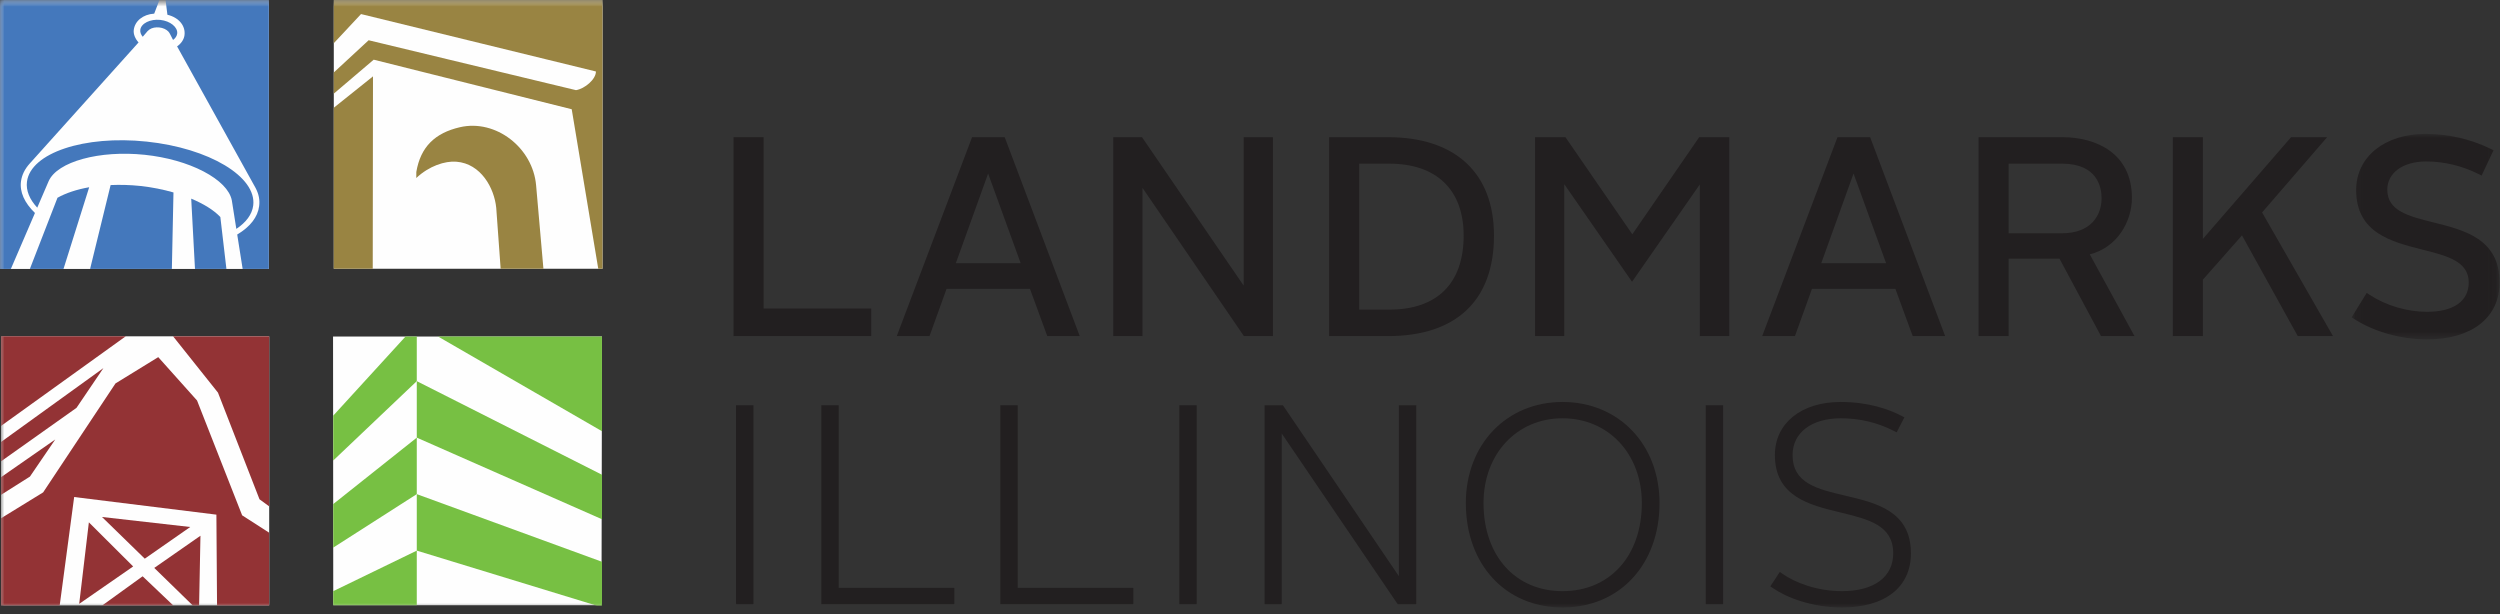
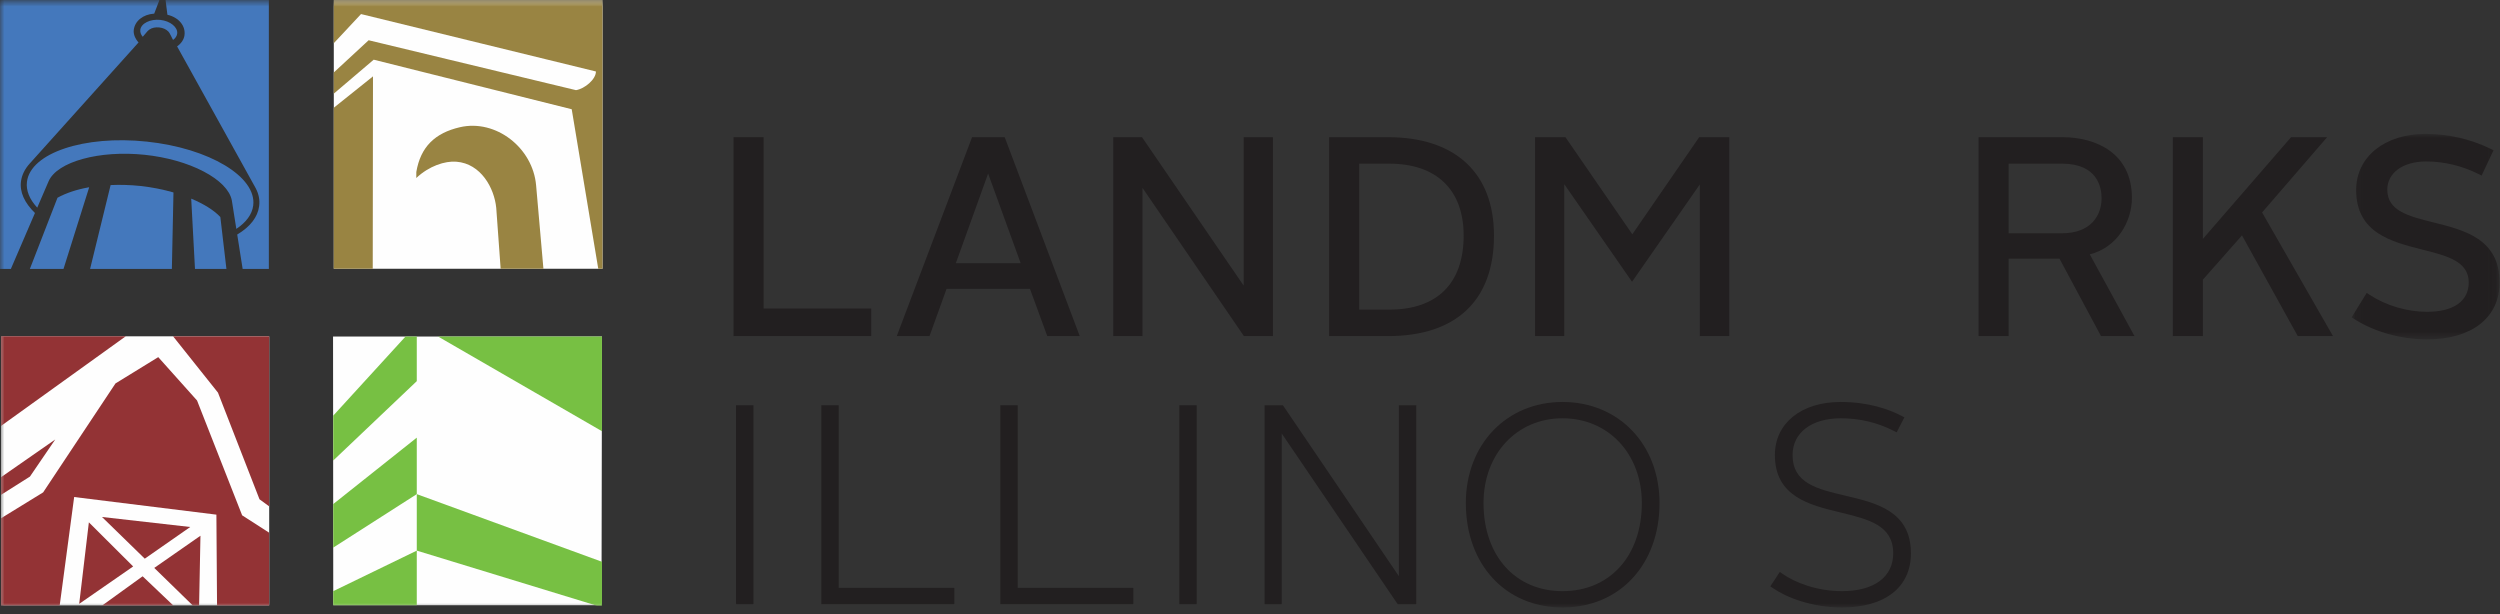
<svg xmlns="http://www.w3.org/2000/svg" xmlns:xlink="http://www.w3.org/1999/xlink" width="285px" height="70px" viewBox="0 0 285 70" version="1.1">
  <rect x="0" y="0" width="285" height="70" fill="#333333" stroke="none" />
  <title>Page 1</title>
  <desc>Created with Sketch Beta.</desc>
  <defs>
    <path id="path-1" d="M16.955,23.439 L16.955,0.013 L0.086,0.013 L0.086,23.439 L16.955,23.439 L16.955,23.439 Z" />
    <path id="path-3" d="M0,70 L284.955,70 L284.955,0.75 L0,0.75 L0,70 Z" />
  </defs>
  <g id="Page-1" stroke="none" stroke-width="1" fill="none" fill-rule="evenodd">
    <g transform="translate(0, -1)">
      <path d="M99.321,39.314 L83.625,39.314 L83.625,16.638 L87.051,16.638 L87.051,36.17 L99.321,36.17 L99.321,39.314 Z" id="Fill-1" fill="#221F20" />
      <path d="M108.964,31.006 L116.356,31.006 L112.646,20.783 L108.964,31.006 Z M123.09,39.315 L119.389,39.315 L117.417,33.931 L107.906,33.931 L105.965,39.315 L102.231,39.315 L110.816,16.639 L114.537,16.639 L123.09,39.315 Z" id="Fill-2" fill="#221F20" />
      <path d="M145.112,39.314 L141.804,39.314 L130.244,22.42 L130.244,39.314 L126.912,39.314 L126.912,16.638 L130.188,16.638 L141.78,33.564 L141.78,16.638 L145.112,16.638 L145.112,39.314 Z" id="Fill-3" fill="#221F20" />
      <g id="Group-55" transform="translate(0, 0.251)">
        <path d="M154.945,36.045 L158.381,36.045 C163.847,36.045 166.857,33.046 166.857,27.601 C166.857,22.393 163.767,19.407 158.381,19.407 L154.945,19.407 L154.945,36.045 L154.945,36.045 Z M158.225,39.064 L151.519,39.064 L151.519,16.388 L158.225,16.388 C165.908,16.388 170.314,20.475 170.314,27.601 C170.314,34.993 166.021,39.064 158.225,39.064 L158.225,39.064 Z" id="Fill-4" fill="#221F20" />
        <path d="M197.14,39.064 L193.777,39.064 L193.777,21.777 L186.052,32.872 L178.328,21.749 L178.328,39.064 L174.996,39.064 L174.996,16.388 L178.46,16.388 L186.084,27.458 L193.708,16.388 L197.14,16.388 L197.14,39.064 Z" id="Fill-6" fill="#221F20" />
-         <path d="M207.622,30.755 L215.014,30.755 L211.304,20.532 L207.622,30.755 Z M221.748,39.064 L218.048,39.064 L216.075,33.68 L206.564,33.68 L204.623,39.064 L200.889,39.064 L209.474,16.388 L213.195,16.388 L221.748,39.064 Z" id="Fill-8" fill="#221F20" />
        <path d="M228.984,27.343 L235.05,27.343 C238.391,27.343 239.581,25.277 239.581,23.344 C239.581,22.16 239.143,19.407 235.081,19.407 L228.984,19.407 L228.984,27.343 Z M243.332,39.064 L239.516,39.064 L234.782,30.237 L228.984,30.237 L228.984,39.064 L225.558,39.064 L225.558,16.388 L235.112,16.388 C238.944,16.388 243.038,18.207 243.038,23.312 C243.038,25.977 241.392,28.95 238.236,29.747 L243.332,39.064 Z" id="Fill-10" fill="#221F20" />
        <path d="M265.961,39.064 L261.945,39.064 L255.586,27.585 L251.128,32.629 L251.128,39.064 L247.702,39.064 L247.702,16.388 L251.128,16.388 L251.128,27.984 L261.182,16.388 L265.292,16.388 L257.878,24.968 L265.961,39.064 Z" id="Fill-12" fill="#221F20" />
        <g id="Group-16" transform="translate(268, 16)">
          <mask id="mask-2" fill="white">
            <use xlink:href="#path-1" />
          </mask>
          <g id="Clip-15" />
          <path d="M8.684,23.439 C5.727,23.439 2.63,22.573 0.4,21.125 L0.086,20.921 L1.804,18.14 L2.133,18.355 C4.017,19.588 6.405,20.296 8.684,20.296 C11.703,20.296 13.435,19.078 13.435,16.953 C13.435,14.539 10.985,13.919 8.149,13.204 C4.611,12.31 0.601,11.299 0.601,6.404 C0.601,2.64 3.848,0.013 8.496,0.013 C11.098,0.013 13.597,0.584 15.925,1.71 L16.266,1.875 L14.904,4.763 L14.554,4.588 C12.682,3.651 10.62,3.156 8.59,3.156 C5.936,3.156 4.152,4.449 4.152,6.373 C4.152,8.794 6.585,9.399 9.402,10.101 C12.942,10.982 16.955,11.979 16.955,16.953 C16.955,20.954 13.785,23.439 8.684,23.439" id="Fill-14" fill="#221F20" mask="url(#mask-2)" />
        </g>
        <mask id="mask-4" fill="white">
          <use xlink:href="#path-3" />
        </mask>
        <g id="Clip-18" />
        <path d="M83.907,69.625 L85.893,69.625 L85.893,46.949 L83.907,46.949 L83.907,69.625 Z" id="Fill-17" fill="#221F20" mask="url(#mask-4)" />
        <path d="M108.793,69.624 L93.629,69.624 L93.629,46.949 L95.615,46.949 L95.615,67.763 L108.793,67.763 L108.793,69.624 Z" id="Fill-19" fill="#221F20" mask="url(#mask-4)" />
        <path d="M129.199,69.624 L114.035,69.624 L114.035,46.949 L116.021,46.949 L116.021,67.763 L129.199,67.763 L129.199,69.624 Z" id="Fill-20" fill="#221F20" mask="url(#mask-4)" />
        <path d="M134.441,69.625 L136.427,69.625 L136.427,46.949 L134.441,46.949 L134.441,69.625 Z" id="Fill-21" fill="#221F20" mask="url(#mask-4)" />
        <path d="M161.456,69.624 L159.337,69.624 L159.223,69.457 L146.119,50.172 L146.119,69.624 L144.164,69.624 L144.164,46.949 L146.252,46.949 L146.366,47.117 L159.47,66.431 L159.47,46.949 L161.456,46.949 L161.456,69.624 Z" id="Fill-22" fill="#221F20" mask="url(#mask-4)" />
        <path d="M178.13,48.434 C172.911,48.434 169.122,52.499 169.122,58.099 C169.122,64.105 172.742,68.14 178.13,68.14 C183.536,68.14 187.169,64.105 187.169,58.099 C187.169,52.499 183.367,48.434 178.13,48.434 M178.13,70 C171.639,70 167.105,65.106 167.105,58.099 C167.105,51.421 171.742,46.573 178.13,46.573 C184.536,46.573 189.186,51.421 189.186,58.099 C189.186,65.106 184.64,70 178.13,70" id="Fill-23" fill="#221F20" mask="url(#mask-4)" />
-         <path d="M194.452,69.625 L196.438,69.625 L196.438,46.949 L194.452,46.949 L194.452,69.625 Z" id="Fill-24" fill="#221F20" mask="url(#mask-4)" />
        <path d="M209.981,70 C206.549,70 203.673,68.866 202.127,67.804 L201.818,67.592 L202.898,65.947 L203.22,66.174 C204.574,67.124 207.06,68.139 209.981,68.139 C213.642,68.139 215.827,66.527 215.827,63.827 C215.827,60.626 213.022,59.948 209.775,59.162 C206.288,58.319 202.336,57.364 202.336,52.621 C202.336,49.004 205.346,46.573 209.824,46.573 C213.052,46.573 215.379,47.431 216.762,48.15 L217.101,48.326 L216.219,50.036 L215.879,49.863 C214.022,48.915 211.995,48.434 209.856,48.434 C206.514,48.434 204.354,50.077 204.354,52.621 C204.354,55.845 207.15,56.501 210.389,57.261 C213.883,58.081 217.845,59.01 217.845,63.827 C217.845,67.692 214.905,70 209.981,70" id="Fill-25" fill="#221F20" mask="url(#mask-4)" />
        <path d="M38.052,31.387 L68.689,31.387 L68.689,0.75 L38.052,0.75 L38.052,31.387 Z" id="Fill-26" fill="#FEFEFE" mask="url(#mask-4)" />
        <path d="M68.628,39.11 L37.968,39.11 L37.991,69.747 L68.573,69.747 L68.628,39.11 Z" id="Fill-27" fill="#FEFEFE" mask="url(#mask-4)" />
-         <path d="M0.003,31.409 L30.652,31.409 L30.652,0.76 L0.003,0.76 L0.003,31.409 Z" id="Fill-28" fill="#FEFEFE" mask="url(#mask-4)" />
-         <path d="M68.624,39.11 L49.932,39.11 L68.624,49.908 L68.624,39.11 Z" id="Fill-29" fill="#77C043" mask="url(#mask-4)" />
-         <path d="M47.513,50.64 L68.624,59.943 L68.624,54.869 L47.513,44.2 L47.513,50.64 Z" id="Fill-30" fill="#77C043" mask="url(#mask-4)" />
+         <path d="M68.624,39.11 L49.932,39.11 L68.624,49.908 Z" id="Fill-29" fill="#77C043" mask="url(#mask-4)" />
        <path d="M47.513,39.11 L46.232,39.11 L37.987,48.133 L37.987,53.249 L47.513,44.2 L47.513,39.11 Z" id="Fill-31" fill="#77C043" mask="url(#mask-4)" />
        <path d="M47.513,50.64 L37.987,58.213 L37.987,63.177 L47.513,57.08 L47.513,50.64 Z" id="Fill-32" fill="#77C043" mask="url(#mask-4)" />
        <path d="M37.987,68.142 L37.987,69.747 L47.513,69.747 L47.513,63.52 L37.987,68.142 Z" id="Fill-33" fill="#77C043" mask="url(#mask-4)" />
        <path d="M68.624,64.791 L47.513,57.08 L47.513,63.52 L68.058,69.805 L68.624,69.805 L68.624,64.791 Z" id="Fill-34" fill="#77C043" mask="url(#mask-4)" />
        <path d="M67.936,8.898 C67.942,9.789 66.663,10.868 65.663,11.027 L42.024,5.337 L38.048,9.015 L38.048,11.428 L42.602,7.553 L65.176,13.203 L68.201,31.387 L68.685,31.387 L68.685,0.75 L38.048,0.75 L38.048,5.678 L41.157,2.353 L67.936,8.898 Z" id="Fill-35" fill="#998442" mask="url(#mask-4)" />
        <path d="M52.425,15.253 C49.59,15.91 47.943,17.494 47.461,20.349 L47.456,21.042 C48.913,19.67 50.717,19.08 52.031,19.184 C54.825,19.404 56.349,22.182 56.571,24.448 L57.074,31.387 L61.95,31.387 L61.117,21.882 C60.745,17.585 56.52,14.303 52.425,15.253" id="Fill-36" fill="#998442" mask="url(#mask-4)" />
        <path d="M38.048,13.034 L38.048,31.387 L42.492,31.387 L42.521,9.453 L38.048,13.034 Z" id="Fill-37" fill="#998442" mask="url(#mask-4)" />
        <path d="M15.978,21.947 C14.811,21.824 13.683,21.8 12.61,21.846 L10.27,31.408 L19.593,31.408 L19.776,22.688 C18.61,22.355 17.329,22.089 15.978,21.947" id="Fill-38" fill="#4478BC" mask="url(#mask-4)" />
        <path d="M6.553,23.294 L3.404,31.408 L7.239,31.408 L10.168,22.094 C8.751,22.343 7.501,22.762 6.553,23.294" id="Fill-39" fill="#4478BC" mask="url(#mask-4)" />
        <path d="M15.995,4.143 C15.961,4.414 16.058,4.691 16.273,4.941 L16.667,4.479 C16.763,4.357 16.879,4.218 17.04,4.113 C17.33,3.91 17.744,3.834 18.159,3.878 C18.573,3.922 18.949,4.09 19.189,4.339 C19.292,4.446 19.347,4.557 19.401,4.664 C19.417,4.695 19.433,4.727 19.452,4.761 L19.728,5.304 C20,5.105 20.164,4.856 20.199,4.585 C20.292,3.855 19.407,3.137 18.268,3.017 C17.129,2.897 16.088,3.413 15.995,4.143" id="Fill-40" fill="#4478BC" mask="url(#mask-4)" />
        <path d="M21.798,23.393 L22.228,31.409 L25.812,31.409 L25.119,25.488 C24.351,24.683 23.221,23.994 21.798,23.393" id="Fill-41" fill="#4478BC" mask="url(#mask-4)" />
        <path d="M3.074,21.461 C2.945,22.474 3.377,23.485 4.246,24.422 L5.547,21.401 C6.53,19.172 11.344,17.854 16.506,18.397 C18.979,18.657 21.354,19.328 23.194,20.287 C25.041,21.25 26.189,22.417 26.425,23.575 L26.427,23.585 L26.941,26.842 C28.047,26.106 28.737,25.2 28.867,24.174 C29.283,20.901 23.846,17.64 16.724,16.891 C9.601,16.141 3.49,18.188 3.074,21.461" id="Fill-42" fill="#4478BC" mask="url(#mask-4)" />
        <path d="M3.985,25.029 C2.796,23.879 2.217,22.626 2.398,21.39 C2.502,20.676 2.833,20.008 3.388,19.393 L15.795,5.588 C15.416,5.173 15.187,4.646 15.25,4.151 C15.377,3.158 16.278,2.388 17.58,2.303 L18.171,0.76 L0,0.76 L0,31.408 L1.238,31.408 L3.985,25.029 Z" id="Fill-43" fill="#4478BC" mask="url(#mask-4)" />
        <path d="M19.085,2.431 C20.422,2.749 21.165,3.723 21.033,4.759 C20.971,5.251 20.657,5.713 20.189,6.037 L29.148,22.198 C29.506,22.891 29.634,23.54 29.544,24.245 C29.386,25.496 28.515,26.608 27.043,27.485 L27.662,31.408 L30.648,31.408 L30.648,0.759 L18.876,0.759 L19.085,2.431 Z" id="Fill-44" fill="#4478BC" mask="url(#mask-4)" />
        <path d="M0.119,69.773 L30.689,69.773 L30.689,39.088 L0.119,39.088 L0.119,69.773 Z" id="Fill-45" fill="#FEFEFE" mask="url(#mask-4)" />
-         <path d="M11.789,42.713 L0.115,51.135 L0.116,53.342 L8.72,47.243 L11.789,42.713 Z" id="Fill-46" fill="#933335" mask="url(#mask-4)" />
        <path d="M29.582,57.666 L30.686,58.475 L30.686,39.088 L19.73,39.088 L24.849,45.509 L29.582,57.666 Z" id="Fill-47" fill="#933335" mask="url(#mask-4)" />
        <path d="M14.333,39.087 L0.116,39.087 L0.116,49.306 L14.333,39.087 Z" id="Fill-48" fill="#933335" mask="url(#mask-4)" />
        <path d="M6.299,50.848 L0.115,55.152 L0.115,57.163 L3.412,55.08 L6.299,50.848 Z" id="Fill-49" fill="#933335" mask="url(#mask-4)" />
        <path d="M11.653,69.772 L19.755,69.772 L16.259,66.446 L11.653,69.772 Z" id="Fill-50" fill="#933335" mask="url(#mask-4)" />
        <path d="M21.976,69.772 L22.698,69.772 L22.852,61.822 L17.585,65.492 L21.976,69.772 Z" id="Fill-51" fill="#933335" mask="url(#mask-4)" />
        <path d="M21.685,60.826 L11.627,59.684 L16.504,64.438 L21.685,60.826 Z" id="Fill-52" fill="#933335" mask="url(#mask-4)" />
        <path d="M9.028,69.589 L15.18,65.325 L10.131,60.296 L9.028,69.589 Z" id="Fill-53" fill="#933335" mask="url(#mask-4)" />
        <path d="M27.603,59.495 L22.464,46.407 L18.04,41.462 L13.165,44.461 L4.918,56.88 L0.116,59.834 L0.116,69.772 L6.805,69.772 L8.454,57.41 L24.669,59.419 L24.743,69.772 L30.685,69.772 L30.685,61.478 L27.603,59.495 Z" id="Fill-54" fill="#933335" mask="url(#mask-4)" />
      </g>
    </g>
  </g>
</svg>